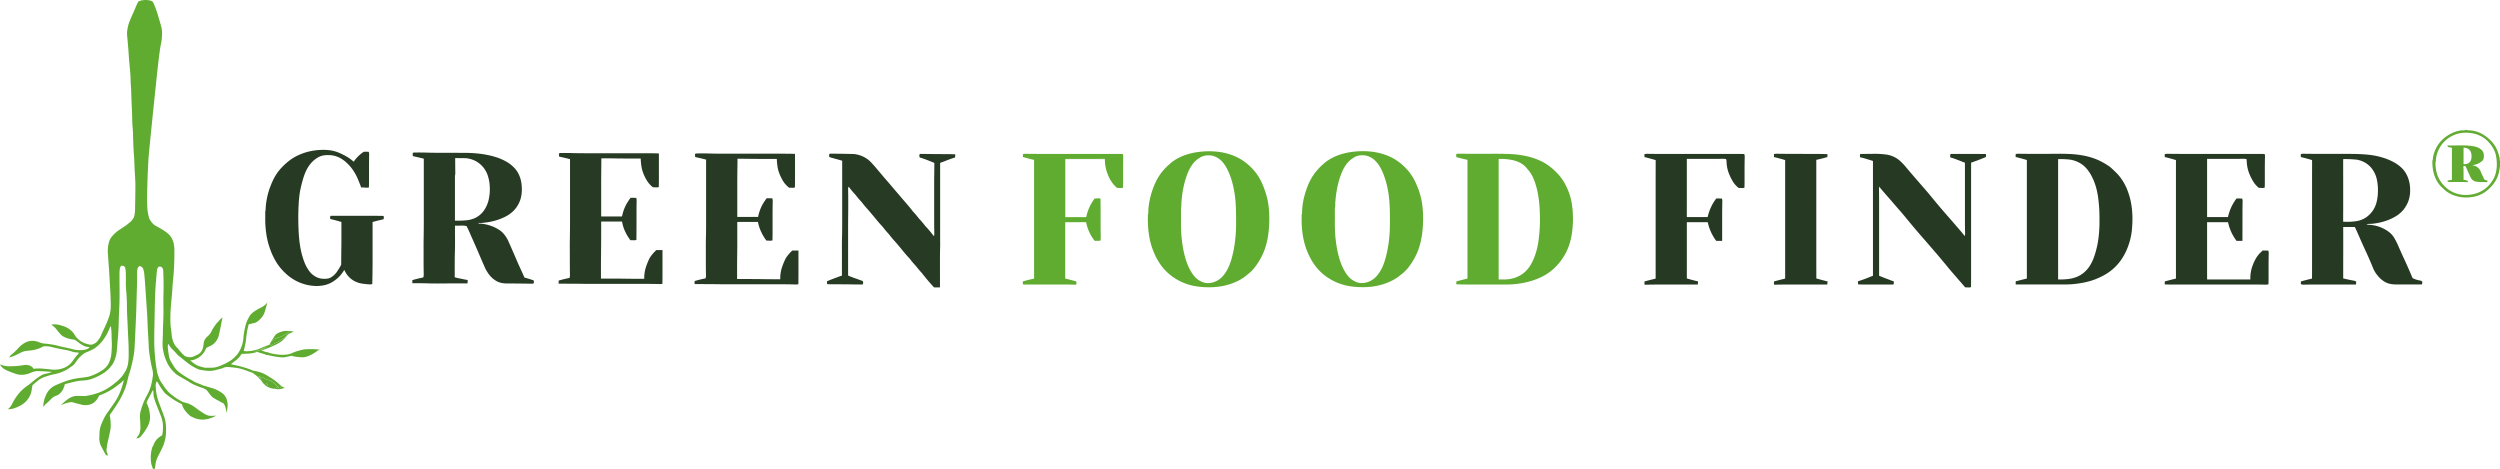
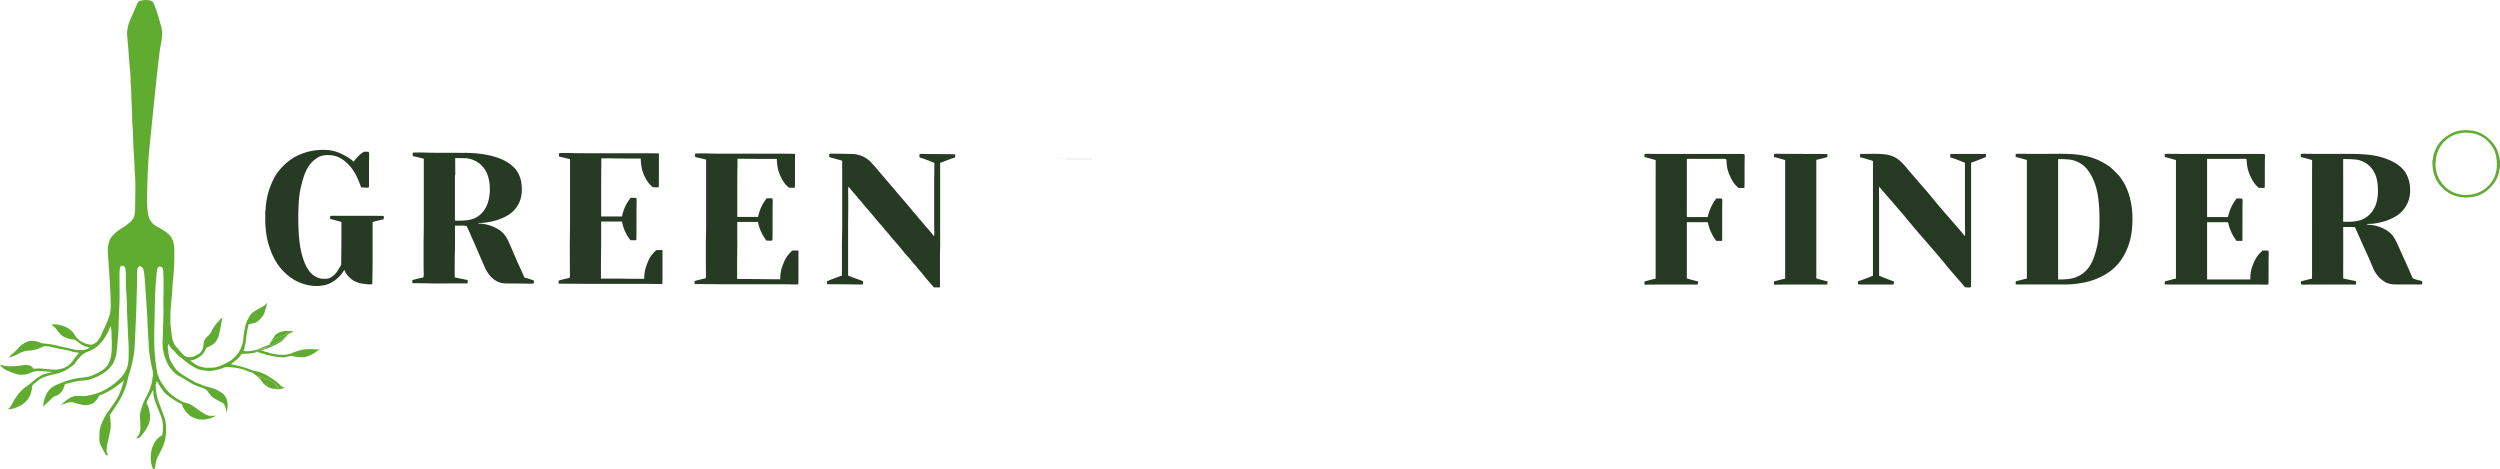
<svg xmlns="http://www.w3.org/2000/svg" viewBox="0 0 3371.36 633.02">
  <defs>
    <style>.cls-1,.cls-4{fill:#263923;}.cls-1,.cls-7{fill-opacity:0.99;}.cls-2{fill:#244012;fill-opacity:0.38;}.cls-3{fill:#60ac31;}.cls-3,.cls-4,.cls-8{fill-opacity:1;}.cls-5{fill:#5fa930;fill-opacity:0.98;}.cls-6,.cls-8{fill:#60ab31;}.cls-6{fill-opacity:0.99;}.cls-7{fill:#5faa31;}</style>
  </defs>
  <g id="Layer_2" data-name="Layer 2">
    <g id="Layer_1-2" data-name="Layer 1">
      <g id="Layer0_0_FILL" data-name="Layer0 0 FILL">
        <path class="cls-1" d="M1287.66,212.58a.3.3,0,0,1,0-.2c.17-.07.25-.12.25-.15a29.7,29.7,0,0,0,.3-3.5v-.3c0-.2,0-.3,0-.3q-6.2-.3-12.4-.3-8.74,0-17.45-.1l-17.2-.2a.49.49,0,0,0-.25.05c-1,.4-1.28,1.46-1,3.2a4,4,0,0,0,0,.6,1.58,1.58,0,0,0,1.15,1.25,65.48,65.48,0,0,1,6.3,2.05q6.45,2.44,12.65,5,0,8.15-.15,16.3-.11,4.14-.1,8.55,0,8.75,0,17.5v34.9q0,8.74.2,17.5v1a10.83,10.83,0,0,1-.5,3.15c-.8-1.07-1.63-2.12-2.5-3.15-.33-.4-.63-.79-.9-1.15q-3.84-4.86-8.15-9.35a2.21,2.21,0,0,1-.25-.3q-3.8-5-8-9.45l-.3-.3a120.91,120.91,0,0,0-8-9.5,1.41,1.41,0,0,1-.3-.3q-3.79-4.95-7.8-9.6l-8.1-9.4q-4-4.75-8-9.4l-8.05-9.45-8.1-9.4q-4-4.71-8-9.5t-8.2-9.3a37.78,37.78,0,0,0-10-7.45,38.52,38.52,0,0,0-13.7-3.9h-.3l-14.2-.3h-.3q-8.44-.15-16.9-.15a.65.65,0,0,0-.25.05c-1,.4-1.26,1.46-.9,3.2-.17.83,0,1.3.6,1.4l.8.25a22.49,22.49,0,0,0,2.4.8q6.86,1.84,13.65,3.8v85.55q0,6.54-.1,13.15l-.1,4.3q-.19,8.34-.15,17.2.06,8.7,0,17.45v17.45a8.52,8.52,0,0,0-2.1.5c-1.83.7-3.61,1.36-5.35,2q-6.49,2.34-12.65,4.95a1,1,0,0,1,0,.25,8,8,0,0,0,.35,3.55.3.3,0,0,0,.25.15q3.85.15,7.7.15,8.76,0,17.5.05c1.47,0,2.85,0,4.15.05q8.7.19,17.45.2a.62.62,0,0,0,.25-.05c.9-.47,1.22-1.54,1-3.2a2.68,2.68,0,0,0-.15-.85,1.35,1.35,0,0,0-1-.85c-2-.7-4-1.44-6-2.2a1,1,0,0,0-.35-.15q-6.64-2.16-12.7-4.8v-46.2c0-3.34,0-6.65,0-9.95q0-3.75,0-7.55,0-8.55.1-17.15.11-8.76.1-17.45t-.15-17.5a14.33,14.33,0,0,1,.45-4.15,1.73,1.73,0,0,0,.85,1,.69.69,0,0,1,.3.25,110.66,110.66,0,0,0,8,9.5l.3.3a105.57,105.57,0,0,0,8,9.45l.3.3q3.75,5,7.9,9.55c1.4,1.56,2.79,3.16,4.15,4.8q4,4.69,7.9,9.5t8.2,9.3a1.66,1.66,0,0,1,.25.3,110.66,110.66,0,0,0,8,9.5.36.36,0,0,1,.15.1l.15.2q3.75,5,7.9,9.55c1.43,1.56,2.82,3.15,4.15,4.75q4,4.74,7.9,9.55t8.2,9.3a2.21,2.21,0,0,1,.25.3,99.82,99.82,0,0,0,8,9.45,1.66,1.66,0,0,1,.25.3,113.18,113.18,0,0,0,8,9.45l.25.35c2.53,3.3,5.14,6.5,7.8,9.6s5.44,6.26,8.2,9.3h8c0-.7,0-1.39,0-2q.06-8.76,0-17.45v-17.5q0-8.76.25-17.45c.07-2.77.08-5.64,0-8.6V219.68q3.11-1.16,6.25-2.3a1.64,1.64,0,0,0,.5-.2q6.11-2.55,12.8-4.6M477,218.18a53.41,53.41,0,0,0-9.3-6.9A97.73,97.73,0,0,0,456,205.53a49.61,49.61,0,0,0-14.2-3.2,41,41,0,0,0-4.1-.2,88.55,88.55,0,0,0-16,1.15q-3.9.69-7.4,1.65a78.8,78.8,0,0,0-12.7,4.7,60.54,60.54,0,0,0-10.95,6.6c-1.66,1.26-3.3,2.58-4.9,4a79.9,79.9,0,0,0-8.65,8.8A64.57,64.57,0,0,0,370,239.43a111,111,0,0,0-5.4,11.95,99.44,99.44,0,0,0-4.1,13.55,102.12,102.12,0,0,0-2.2,15.15c-.06.73-.1,1.41-.1,2.05a7.69,7.69,0,0,1-.5,3v10.65a130.49,130.49,0,0,0,1,16.55c.14,1,.27,2.06.4,3.1a107.2,107.2,0,0,0,2.35,11.45,111,111,0,0,0,4.4,13.2,93.22,93.22,0,0,0,5.7,11.65,66.45,66.45,0,0,0,7.25,10.3,80.75,80.75,0,0,0,8.7,8.75,68,68,0,0,0,10.35,7.2,61.27,61.27,0,0,0,27.35,7.65,44.46,44.46,0,0,0,8.25-.4,36.68,36.68,0,0,0,13.25-4.1,44.19,44.19,0,0,0,10-7.4,45.14,45.14,0,0,0,7.6-9.85.62.62,0,0,0,.05.25,30.71,30.71,0,0,0,7.15,10.25,30.3,30.3,0,0,0,5.1,3.9,33,33,0,0,0,12.9,4.35c2.7.36,5.45.65,8.25.85a11.45,11.45,0,0,0,4.15-.4.3.3,0,0,0,.15-.25q.15-7,.25-13.95.15-8.46.15-17.15v-52.4a2.09,2.09,0,0,0,.6-.1q6.75-1.91,13.95-3.45c.1,0,.15,0,.15,0a7.09,7.09,0,0,0,.4-3.5,1.06,1.06,0,0,0-.1-.5,1.78,1.78,0,0,0-1.65-.65q-8.4-.1-17.2-.1t-17.45,0h-35c-.1,0-.17,0-.2.05-.7.7-.92,1.86-.65,3.5-.16.53-.07.81.3.85a4.4,4.4,0,0,1,.9.15q7.15,1.74,13.9,3.75v23.1q0,8.7-.15,17.45-.09,8.49-.15,17.15-2.3,4.25-4.9,8.2a3.66,3.66,0,0,1-.3.5,26.14,26.14,0,0,1-9,8.55,11.6,11.6,0,0,1-4.8,1.5q-8.4.95-14.45-2.15a27.14,27.14,0,0,1-9.55-7.95,52,52,0,0,1-6.2-11.1,100.46,100.46,0,0,1-4.25-13.25,127.65,127.65,0,0,1-2.7-14.8q-.64-5.5-1.05-11.1c-.1-1.64-.18-3.27-.25-4.9q-.39-8.61-.4-17.15t.45-16.85q.4-8.31,1.45-15.75.6-4,1.45-7.65,1.6-7.11,3.7-13.85,1-3.3,2.35-6.35a46.93,46.93,0,0,1,6.4-11.2,36.45,36.45,0,0,1,9-8.35c.7-.44,1.42-.87,2.15-1.3q5.46-3.21,14.3-2.9a32.49,32.49,0,0,1,14.1,3.35,44.59,44.59,0,0,1,10.15,7.2,57.71,57.71,0,0,1,8.1,9.4,68.59,68.59,0,0,1,6.2,11.1q2.7,6.15,5,12.6a30.08,30.08,0,0,1,5.3.15,14.84,14.84,0,0,0,5-.15.43.43,0,0,0,.15-.3q.15-4.31.15-8.6V226.48q0-8.76.15-17.45a13.72,13.72,0,0,0-.45-4.15v-.15c-2.17-.1-4.33-.15-6.5-.15a37.08,37.08,0,0,0-5.8,4.3,50.45,50.45,0,0,0-8.15,9.3M703.61,252a43.5,43.5,0,0,0-2.9-14.3,34.46,34.46,0,0,0-6.7-10.9,47.2,47.2,0,0,0-9.55-7.85,72.22,72.22,0,0,0-11.75-5.7,92.06,92.06,0,0,0-13.6-3.9A128.69,128.69,0,0,0,644,207q-8-.81-16.6-.85t-17.45-.1H592.51q-8.75,0-17.5-.25-8.25-.26-17.15-.05a.79.79,0,0,0-.3.05c-1,.4-1.27,1.46-.9,3.2-.2,1,.09,1.53.85,1.7q7,1.54,14,3.3v86.2q0,7.59-.15,15.2c0,.73,0,1.48,0,2.25q-.19,8.34-.15,17.15t0,17.5q0,8.7.2,17.45a12.52,12.52,0,0,1-.5,4.15,1.57,1.57,0,0,1-.85.4q-7.2,1.44-14,3.45v4.15h4.15q8.74,0,17.45.25,8.25.24,17.2.15,8.76-.1,17.45-.1h17.8a.54.54,0,0,0,.3-.05,24.34,24.34,0,0,0,.25-3.5c.2-.67,0-1.05-.55-1.15-1-.17-2-.35-3-.55l-1.15-.2q-2.7-.6-5.4-1.1c-2.6-.5-5-1.09-7.35-1.75V356.48q0-8.76.25-17.5.25-8.21.15-17.15,0-3.21-.05-6.4,0-5.55,0-11.1c2.77,0,5.53,0,8.3-.1a25.06,25.06,0,0,1,7.4.7q2.35,4.74,4.55,9.75.15.35.3.75,2.51,5.7,5.05,11.4,2.65,5.94,5.3,12.15,1.9,4.5,3.85,9,2.65,6.15,5.3,12.15a47.59,47.59,0,0,0,6.6,10.95,32.58,32.58,0,0,0,9.5,8.05q5.51,3.15,14.3,3.15t17.2.1q8.7.15,17.45.15a.37.37,0,0,0,.25-.1c1-.4,1.28-1.45.95-3.15.14-.64,0-1-.35-1.15q-6-2.16-12.4-3.9a.58.58,0,0,0,0-.25q-2.64-6.06-5.45-12.1t-5.4-12.15q-2.6-6-5.2-12t-5.35-12.15a40.48,40.48,0,0,0-6.35-10.15,6.84,6.84,0,0,0-.5-.55,25.24,25.24,0,0,0-4.7-4.2,51.74,51.74,0,0,0-11.45-5.9,58.35,58.35,0,0,0-14.45-3.25h-.3a6.09,6.09,0,0,1-3-.45q.06-.51.9-.45c1,.06,2,.08,3,.05q3.6-.26,6.8-.7a86.14,86.14,0,0,0,14.25-3.1,77.18,77.18,0,0,0,12.45-5.15,42.25,42.25,0,0,0,10.1-7.4,38.35,38.35,0,0,0,7.25-10.2,43.32,43.32,0,0,0,2.45-6.3A48.16,48.16,0,0,0,703.61,252m-75.3-38.65h.3a36.33,36.33,0,0,1,13.5,4.2,35.31,35.31,0,0,1,9.45,7.9,36.31,36.31,0,0,1,6.2,11.2,55.12,55.12,0,0,1,2.7,15,62.89,62.89,0,0,1-1.1,16,43.15,43.15,0,0,1-4.65,12.9,31.6,31.6,0,0,1-13.25,13.05,36.63,36.63,0,0,1-13.75,3.6,134.14,134.14,0,0,1-14.2.35v-60.4A13.53,13.53,0,0,0,614,233q-.15-8.7-.15-17.45v-2.35q7.25,0,14.5.15m260.25-6.4c-3.76-.17-7.62-.25-11.55-.25q-8.75-.06-17.45-.05h-69.9q-8.74,0-17.45-.2-8.3-.26-17.2-.1a.33.33,0,0,0-.25.1c-1,.36-1.26,1.43-.9,3.2-.2,1,.07,1.53.8,1.7q7.05,1.5,14,3.3v86.15q0,7.35-.15,14.65c0,.93,0,1.88,0,2.85q-.19,8.34-.15,17.15t.05,17.5q0,8.7.15,17.45a11.87,11.87,0,0,1-.45,4.15,2.37,2.37,0,0,1-.9.4q-7.14,1.44-13.9,3.45v4.15q7,0,13.9.05,8.65,0,17.2.15,8.7.09,17.45.1h69.85q8.76,0,17.5.2a22.36,22.36,0,0,0,3.85-.2.43.43,0,0,0,.15-.3q.15-5.2.15-10.4v-34.9h-8a3,3,0,0,0-1.1.7,1.66,1.66,0,0,1-.25.3,50,50,0,0,0-7.9,9.6,2.3,2.3,0,0,1-.2.35,93.82,93.82,0,0,0-5.05,12.45,48.87,48.87,0,0,0-2.1,15.35h-6.2q-8.75,0-17.5-.15-8.4-.15-17.15-.15H810.41V359.73q0-8.76.15-17.5,0-4.2.05-8.55.1-8.76.1-17.5V298.73h28.1a1.42,1.42,0,0,0,.1.55,4.13,4.13,0,0,0,.15.65,52.09,52.09,0,0,0,4.35,13.1l1.2,2.4a75.43,75.43,0,0,0,5.45,8.45c1.4,0,2.78,0,4.15.1a9.81,9.81,0,0,0,3.85-.4h.15q.06-4.05.1-8.15,0-4.65.05-9.3V288.68q0-8.76.15-17.5a12,12,0,0,0-.45-4.15v-.15q-3.84-.15-7.7-.15c-1.47,2-2.86,4.06-4.2,6.2a52,52,0,0,0-3.15,5.85,61.27,61.27,0,0,0-4.2,13.15c-3.56,0-7.12,0-10.65,0H810.71V248.08q0-8.7.1-17.45.11-8.5.15-17.15h.9q8.65,0,17.2.15,8.7.15,17.45.15H864a98.57,98.57,0,0,0,1,10.6,42.06,42.06,0,0,0,1.7,7,58.62,58.62,0,0,0,5.6,12,33.63,33.63,0,0,0,8.25,9.2c1.37,0,2.75,0,4.15.1a9.56,9.56,0,0,0,3.55-.4.43.43,0,0,0,.15-.3q.15-5,.15-10.05V206.93m84.65.3q-8.7,0-17.45-.25-8.29-.21-17.15,0a.79.79,0,0,0-.3,0c-1,.4-1.26,1.46-.9,3.2-.2,1,.07,1.58.8,1.75q7,1.5,14,3.3v86.15q0,7-.1,14.05c0,1.13-.06,2.28-.1,3.45q-.19,8.34-.15,17.15t0,17.45q0,8.75.2,17.5a12.79,12.79,0,0,1-.5,4.15,2.32,2.32,0,0,1-.85.4q-7.2,1.44-14,3.45v4.1q7,0,13.9.05,8.65,0,17.2.15,8.7.09,17.45.1h69.9q8.7,0,17.45.25a18.46,18.46,0,0,0,3.85-.25.43.43,0,0,0,.15-.3q.15-5.16.15-10.35v-34.9h-8a2.62,2.62,0,0,0-1,.7l-.3.3a50,50,0,0,0-7.9,9.6l-.15.35a90.06,90.06,0,0,0-5.1,12.45,48.87,48.87,0,0,0-2.1,15.35h-6.2q-8.74,0-17.45-.15-8.44-.15-17.2-.15H994V360.33q0-8.76.15-17.5c0-2.8.07-5.67.1-8.6q.06-8.7,0-17.45V299.33c3.54,0,7.08,0,10.65,0h17.45a4.71,4.71,0,0,0,0,1.25,60.66,60.66,0,0,0,4.55,13c.3.63.6,1.25.9,1.85a70.68,70.68,0,0,0,5.75,9.05c1.4,0,2.79,0,4.15.1a9.81,9.81,0,0,0,3.85-.4h.15q.1-4.35.15-8.75v-26.2q0-8.7.2-17.45a13,13,0,0,0-.5-4.15v-.15q-3.84-.15-7.7-.15c-1.47,2-2.86,4.06-4.2,6.2a52,52,0,0,0-3.15,5.85,61.27,61.27,0,0,0-4.2,13.15q-5.29-.06-10.65,0H994.26V248.68q0-8.7.1-17.45.15-8.5.2-17.2c.3,0,.59.05.85.05q8.65,0,17.2.15,8.76.09,17.45.1h17.5a91.66,91.66,0,0,0,1,10.65,40.49,40.49,0,0,0,1.7,6.9,62.19,62.19,0,0,0,5.6,12.05,34.62,34.62,0,0,0,8.25,9.2c1.4,0,2.79,0,4.15.1a9.59,9.59,0,0,0,3.55-.4.43.43,0,0,0,.15-.3q.15-5,.15-10.05V207.53c-3.77-.17-7.61-.25-11.55-.25q-8.74-.06-17.45-.05h-69.9Z" />
-         <path class="cls-2" d="M1436.56,214.33v.3h35q8.76,0,17.45.05a8,8,0,0,0,.9-.05q-.09-.51-.9-.45-8.7.15-17.45.15h-35Z" />
-         <path class="cls-3" d="M1514.61,212a11.81,11.81,0,0,0-.45-4.15.43.43,0,0,0-.3-.15q-4-.15-8-.15h-104.8q-8.74,0-17.5-.15a16.84,16.84,0,0,0-4.15.45v3.85q6.75,2,13.9,3.65l.65.15a3.12,3.12,0,0,0,.55.05V355.28q0,8.75,0,17.45c0,1,0,2,0,2.95-4.76,1.06-9.42,2.21-14,3.45a6.5,6.5,0,0,0-1,.35c-.1,0-.15.15-.15.35v.6c-.23,1.53,0,2.6.65,3.2a.62.62,0,0,0,.25.05h52.4q8.76,0,17.5.25c1,0,1.45-.34,1.45-1.1a20.91,20.91,0,0,0-.3-3.55h-.6q-6.84-1.86-13.9-3.55a.79.79,0,0,0-.3-.05V299.63h17.5q5.3-.06,10.65,0a60.45,60.45,0,0,0,4.2,13.1c.43.93.87,1.83,1.3,2.7a58.35,58.35,0,0,0,5.3,8.35,7,7,0,0,1,.75,1c2.57,0,5.13,0,7.7-.15v-.15a11.87,11.87,0,0,0,.45-4.15c0-1.64-.05-3.27-.05-4.9q-.09-6.3-.1-12.55v-17.5q0-8.7-.15-17.45H1484a8.28,8.28,0,0,0-3.55-.4c-1.4.06-2.78.1-4.15.1a58.16,58.16,0,0,0-6.7,10.85,63.68,63.68,0,0,0-4.45,12.85,10.16,10.16,0,0,1-.25,1.15.34.34,0,0,1-.15.3h-28.15V214.33h35q8.76,0,17.45-.15.81-.06.9.45c0,1,0,2,.1,3a52.31,52.31,0,0,0,2.8,14.75c.37,1,.75,2.06,1.15,3.1a52.26,52.26,0,0,0,4.4,8.75,39,39,0,0,0,8.15,9.25c1.37,0,2.75,0,4.15.1a9.76,9.76,0,0,0,3.55-.4.43.43,0,0,0,.15-.3q.15-3,.15-5.9v-17.5q0-8.7.15-17.45m180.6,23.3a70.88,70.88,0,0,0-8-9.5,81.55,81.55,0,0,0-9.4-8,64.42,64.42,0,0,0-11.1-6.45,76.31,76.31,0,0,0-12.8-4.55,85,85,0,0,0-15.1-2.5c-2.7-.24-5.45-.35-8.25-.35a114.43,114.43,0,0,0-16.25,1.2,87.72,87.72,0,0,0-14,3.2,71.15,71.15,0,0,0-12.25,5.2,55.49,55.49,0,0,0-10.35,7.2c-.77.7-1.55,1.4-2.35,2.1a79.24,79.24,0,0,0-8.45,9,66.85,66.85,0,0,0-6.95,10.6,89.57,89.57,0,0,0-5.25,11.95,116.37,116.37,0,0,0-4,13.6,102.23,102.23,0,0,0-2.25,15.35c0,.73,0,1.41,0,2.05a12.27,12.27,0,0,1-.5,4.15q-.26,6.45,0,12.15.3,7.35,1.2,13.75c.1.76.22,1.51.35,2.25a99.37,99.37,0,0,0,3.35,14.25,106.31,106.31,0,0,0,5,12.65,84.07,84.07,0,0,0,6.3,11.05,70.46,70.46,0,0,0,7.85,9.65,73.8,73.8,0,0,0,9.45,8.05,78.43,78.43,0,0,0,11,6.4,77,77,0,0,0,12.9,4.75q3.45.9,7.2,1.5a106.94,106.94,0,0,0,16,1.35,98.51,98.51,0,0,0,16.3-1,86.17,86.17,0,0,0,14.15-3.35,87.37,87.37,0,0,0,12.2-5.2,56,56,0,0,0,10.35-7.1l.3-.3a47.48,47.48,0,0,0,9-8.45,91.14,91.14,0,0,0,7.2-10.25q1.65-2.81,3.2-5.8a79,79,0,0,0,5.1-12.45,104.09,104.09,0,0,0,3.35-13.95l.6-4.05q.75-5.61,1.1-11.65a167.14,167.14,0,0,0,0-16.9q-.24-4.2-.65-8A95.86,95.86,0,0,0,1708,264c-.66-2.37-1.4-4.7-2.2-7q-1.89-5.5-4.25-10.7a71.9,71.9,0,0,0-6.3-11.05m-78.2-21.9,1.5-1q5.61-3.51,14-2.7a17.73,17.73,0,0,1,5.15,1.15,27.3,27.3,0,0,1,10.45,7.15,47.56,47.56,0,0,1,6.95,10.4,91.55,91.55,0,0,1,5.1,12.4,121.91,121.91,0,0,1,3.6,14.1A135.74,135.74,0,0,1,1666,270q.7,8.1.8,16.55.15,8.75.1,17.5c-.06,3.86-.22,7.65-.45,11.35-.13,1.76-.28,3.5-.45,5.2q-.75,7.89-2.15,15.35-1.39,7.25-3.3,14a74,74,0,0,1-4.9,12.55,45.54,45.54,0,0,1-7.15,10.4,27.73,27.73,0,0,1-10.3,7.1,25,25,0,0,1-7.1,1.65,20.25,20.25,0,0,1-7.75-.7,27.43,27.43,0,0,1-11-6.55,30,30,0,0,1-3-3.5,57.42,57.42,0,0,1-6.5-10.95,88.21,88.21,0,0,1-4.65-13,134.56,134.56,0,0,1-3.15-14.25q-1.24-7.5-1.9-15.7c0-.54-.06-1.09-.1-1.65q-.49-7.26-.45-15.2.1-8.76,0-17.5c0-.7,0-1.39,0-2.05a12.79,12.79,0,0,0,.5-4.15c0-.64,0-1.34.05-2.1q.49-8.25,1.7-15.7a140.56,140.56,0,0,1,3.1-14.25,96.52,96.52,0,0,1,4.6-13,51,51,0,0,1,6.5-11,31.91,31.91,0,0,1,8-7.1m244.4-6.6a85.13,85.13,0,0,0-15.1-2.5c-2.7-.24-5.45-.35-8.25-.35a115.48,115.48,0,0,0-16.3,1.2,87.85,87.85,0,0,0-14,3.2,70.82,70.82,0,0,0-12.25,5.2,55.49,55.49,0,0,0-10.35,7.2c-.8.7-1.58,1.4-2.35,2.1a79.24,79.24,0,0,0-8.45,9,66.85,66.85,0,0,0-7,10.6,89.57,89.57,0,0,0-5.25,11.95,122.59,122.59,0,0,0-4,13.6,106.37,106.37,0,0,0-2.2,15.35c0,.73,0,1.41,0,2.05a13.24,13.24,0,0,1-.55,4.15q-.2,6.45,0,12.15a123.75,123.75,0,0,0,1.2,13.75c.1.76.22,1.51.35,2.25a99.37,99.37,0,0,0,3.35,14.25,95.58,95.58,0,0,0,5,12.65,84.07,84.07,0,0,0,6.3,11.05,69.72,69.72,0,0,0,7.85,9.65,73.8,73.8,0,0,0,9.45,8.05,78.43,78.43,0,0,0,11,6.4,77,77,0,0,0,12.9,4.75q3.45.9,7.2,1.5a107.05,107.05,0,0,0,16,1.35,98.44,98.44,0,0,0,16.3-1,87.91,87.91,0,0,0,14.15-3.35,85.23,85.23,0,0,0,12.15-5.2,55.1,55.1,0,0,0,10.4-7.1l.3-.3a44.86,44.86,0,0,0,5.2-4.35,49.56,49.56,0,0,0,3.85-4.1,87.07,87.07,0,0,0,7.15-10.25c1.13-1.87,2.22-3.8,3.25-5.8a79,79,0,0,0,5.1-12.45,99.8,99.8,0,0,0,3.3-13.95,133.1,133.1,0,0,0,1.75-15.7,167.14,167.14,0,0,0,.05-16.9c-.17-2.8-.38-5.47-.65-8a97.06,97.06,0,0,0-2.75-14.85q-1-3.55-2.15-7-2-5.5-4.35-10.7a69.27,69.27,0,0,0-14.3-20.55,81.55,81.55,0,0,0-9.4-8,64.42,64.42,0,0,0-11.1-6.45,76.31,76.31,0,0,0-12.8-4.55m-16.2,4.05a27.3,27.3,0,0,1,10.45,7.15,46.37,46.37,0,0,1,7,10.4,87.67,87.67,0,0,1,5,12.4,112.48,112.48,0,0,1,3.65,14.1,138.11,138.11,0,0,1,2.15,15.15q.71,8.1.8,16.55.15,8.75,0,17.5c0,3.86-.16,7.65-.4,11.35-.13,1.76-.28,3.5-.45,5.2q-.75,7.89-2.15,15.35-1.39,7.25-3.35,14a71.47,71.47,0,0,1-4.85,12.55,47.53,47.53,0,0,1-7.15,10.4,28.31,28.31,0,0,1-10.3,7.1,25,25,0,0,1-7.1,1.65,20.25,20.25,0,0,1-7.75-.7,27.5,27.5,0,0,1-11-6.55,34.91,34.91,0,0,1-3-3.5,58.82,58.82,0,0,1-6.45-10.95,88.21,88.21,0,0,1-4.65-13,137.09,137.09,0,0,1-3.15-14.25q-1.24-7.5-1.9-15.7c0-.54-.07-1.09-.1-1.65q-.49-7.26-.45-15.2.11-8.76,0-17.5c0-.7,0-1.39.05-2.05a12.52,12.52,0,0,0,.5-4.15c0-.64,0-1.34,0-2.1q.49-8.25,1.7-15.7a137.89,137.89,0,0,1,3.1-14.25,95.15,95.15,0,0,1,4.6-13,48.29,48.29,0,0,1,6.5-11,31.74,31.74,0,0,1,8-7.1l1.5-1q5.6-3.51,14-2.7a17.16,17.16,0,0,1,5.1,1.15m175.2-3.4q-8.75.09-17.45.1h-17.5q-8.7,0-17.45-.15a16.84,16.84,0,0,0-4.15.45V212a4.32,4.32,0,0,1,1.15.15c4.53,1.23,9.19,2.36,14,3.4V375.68a.79.79,0,0,0-.3.05q-7,1.69-13.9,3.55h-.3c-.2,0-.3,0-.3.05a20.08,20.08,0,0,0-.3,3.5c0,.36.1.55.3.55q7.11.3,14.2.3h52.4a126.26,126.26,0,0,0,16.3-1,117.45,117.45,0,0,0,14.75-2.9,100.12,100.12,0,0,0,13.05-4.5,72.1,72.1,0,0,0,11.35-5.95,67.93,67.93,0,0,0,9.85-7.7,83.33,83.33,0,0,0,8.25-9.15,84.18,84.18,0,0,0,6.85-10.6,76.91,76.91,0,0,0,5.2-12.35,87.82,87.82,0,0,0,3.3-13.95,137.13,137.13,0,0,0,1.5-16,145.44,145.44,0,0,0-.45-16.85c-.26-2.64-.6-5.2-1-7.7a78.13,78.13,0,0,0-3.45-14,87.9,87.9,0,0,0-5.35-12.3,68,68,0,0,0-6.85-10.5,61.66,61.66,0,0,0-4.2-4.75,93.73,93.73,0,0,0-9.1-8.35,1.48,1.48,0,0,1-.35-.25,64.1,64.1,0,0,0-10.7-6.85,85.12,85.12,0,0,0-12.45-5.1,101.69,101.69,0,0,0-14-3.4,131.22,131.22,0,0,0-15.7-1.75q-8.25-.41-17.2-.35m.6,6.9a83.45,83.45,0,0,1,16.55,1.15,39.61,39.61,0,0,1,12.9,4.3,28.19,28.19,0,0,1,9.35,8.15,3.63,3.63,0,0,0,.3.35,41.1,41.1,0,0,1,7,10.5,82,82,0,0,1,4.65,12.8,111.37,111.37,0,0,1,3,14.3,147.43,147.43,0,0,1,1.6,15.95q.45,8.25.35,17.2-.09,8.7-.9,16.85-.41,3.8-.9,8c-.3,2.5-.7,5-1.2,7.4a113.66,113.66,0,0,1-3.85,13.85,69.68,69.68,0,0,1-5.5,11.85,44,44,0,0,1-7.75,9.65,37.92,37.92,0,0,1-10.6,6.75c-1.06.46-2.2.9-3.4,1.3a47.18,47.18,0,0,1-15.15,2.2H2021V214.33Z" />
+         <path class="cls-2" d="M1436.56,214.33v.3h35a8,8,0,0,0,.9-.05q-.09-.51-.9-.45-8.7.15-17.45.15h-35Z" />
        <path class="cls-4" d="M2327.71,214.63a7.2,7.2,0,0,1,.6,3,48.2,48.2,0,0,0,2.6,14.75,69.2,69.2,0,0,0,5.6,11.8,34.18,34.18,0,0,0,8.1,9.3c1.37,0,2.75,0,4.15.1a9.78,9.78,0,0,0,3.55-.4.43.43,0,0,0,.15-.3q.15-3,.15-5.9v-17.5q0-8.7.2-17.45a12.71,12.71,0,0,0-.5-4.15.43.43,0,0,0-.3-.15q-3.95-.15-8-.15h-104.8q-8.74,0-17.45-.15a16.84,16.84,0,0,0-4.15.45v.3c0,1.26,0,2.55,0,3.85a4.17,4.17,0,0,1,1.25.05q7.09,1.8,13.85,3.8c0,.9.05,1.78.05,2.65q0,8.75-.05,17.5v139.7a.79.79,0,0,0-.3.05q-7,1.69-13.95,3.55h-.25c-.2,0-.31,0-.35.05a17.55,17.55,0,0,0-.25,3.5c0,.76.48,1.13,1.45,1.1q8.76-.26,17.5-.25h52.7c.2,0,.3,0,.3-.05a23.64,23.64,0,0,0,.25-3.5c.17-.54.09-.82-.25-.85l-.95-.1q-7.16-1.76-13.85-3.75v-75.8c3.53,0,7.09,0,10.65,0h17.45a.75.75,0,0,1,.2.3c.07.36.15.75.25,1.15a63.95,63.95,0,0,0,11.1,23.7h8V289.53q0-8.7.2-17.45a12.45,12.45,0,0,0-.5-4.15v-.15c-2.57-.1-5.13-.15-7.7-.15a1,1,0,0,1-.35.55,4.1,4.1,0,0,0-.35.5,58.6,58.6,0,0,0-6.5,11.05,65.32,65.32,0,0,0-4.35,13h-28.1q0-4.3-.05-8.55.06-8.76.05-17.5v-52.4h31.35q8.74,0,17.5-.15a13,13,0,0,1,4.1.45m103.65-7.1h-17.45q-8.74,0-17.5-.15a17.24,17.24,0,0,0-4.15.45V212a4.17,4.17,0,0,1,1.25.05q7.15,1.8,13.85,3.8c0,.9,0,1.78,0,2.65q0,8.75,0,17.5v139.7a.49.49,0,0,0-.25.05q-7.05,1.69-14,3.55h-.3c-.2,0-.3,0-.3.05a20.08,20.08,0,0,0-.3,3.5c0,.76.5,1.13,1.5,1.1q8.76-.26,17.45-.25h52.7c.2,0,.3,0,.3-.05a28.47,28.47,0,0,0,.3-3.5c.14-.54,0-.82-.3-.85l-.9-.1q-7.16-1.76-13.9-3.75c0-.9.05-1.8.05-2.7q0-8.7-.05-17.45V215.53a1,1,0,0,0,.3-.05q7.2-1.5,13.9-3.5h.3c.2,0,.3,0,.3,0a29.7,29.7,0,0,0,.3-3.5q0-.6-.3-.6-7.7-.3-15.4-.3h-17.45m246.3,4.45a.3.3,0,0,0,.2,0,7.09,7.09,0,0,0,.4-3.5c.07-.54-.13-.8-.6-.8q-5.74-.1-11.55-.1h-35.2a.45.45,0,0,0-.4.15,4.47,4.47,0,0,0-.5,3.1c-.1,1.06.28,1.65,1.15,1.75a8.8,8.8,0,0,1,1.85.45c1.5.46,2.9,1,4.2,1.45q6.4,2.49,12.65,4.95v77.25q0,8.75.2,17.5a12.52,12.52,0,0,1-.5,4.15q-3.2-4.2-6.65-8.15l-8.1-9.4q-4-4.65-8.15-9.35t-8.1-9.35q-4-4.65-8-9.5t-7.85-9.5q-3.95-4.8-8.05-9.45t-8.1-9.35q-4.09-4.71-8.15-9.4t-8-9.45a84.54,84.54,0,0,0-8.55-8.9,34.06,34.06,0,0,0-11.15-6.45,32.87,32.87,0,0,0-6.9-1.7,116.43,116.43,0,0,0-16.85-1q-8.7.15-17.45.15h-.3a.45.45,0,0,0-.4.15,4.47,4.47,0,0,0-.5,3.1,2.09,2.09,0,0,0,.1.6c.13.6.6,1,1.4,1.05a16,16,0,0,1,2.45.45q7,2,13.55,4.15v154.8c-1.23.46-2.43.93-3.6,1.4l-3.7,1.5q-6.15,2.44-12.85,4.55v.25a10,10,0,0,0,.3,3.85.43.43,0,0,0,.3.15q5.76.15,11.55.15h35.25a.5.5,0,0,0,.35-.1,5.06,5.06,0,0,0,.5-3.15c.17-.6.07-1-.3-1.15s-.88-.27-1.25-.4c-1-.34-1.85-.65-2.65-.95l-2.95-1.15q-6.45-2.4-12.65-4.95V273.28q0-8.76-.15-17.5a14.33,14.33,0,0,1,.45-4.15,30.66,30.66,0,0,0,3.05,4.05q4,4.69,8.1,9.35t8.15,9.35q4,4.69,8.1,9.35t8.05,9.5q3.9,4.74,7.85,9.5t8,9.5q4,4.69,8.1,9.35t8.1,9.35q4.11,4.69,8.15,9.4t8,9.45q4,4.74,7.9,9.55t8,9.45q4,4.7,8.1,9.35t8.1,9.4c1.37,0,2.75,0,4.15.1a9.76,9.76,0,0,0,3.55-.4.43.43,0,0,0,.15-.3q.1-5.16.15-10.35V219.38c2.33-.8,4.62-1.62,6.85-2.45q6.51-2.4,12.65-5m144,.9a99,99,0,0,0-14-3.4,121.36,121.36,0,0,0-15.7-1.7q-8.25-.45-17.15-.35-8.74.09-17.5.1h-17.45q-8.74,0-17.45-.15a16.84,16.84,0,0,0-4.15.45v.3c0,1.26,0,2.55,0,3.85a4.17,4.17,0,0,1,1.25.05q7.09,1.8,13.85,3.8c0,.9,0,1.78,0,2.65q0,8.75,0,17.5v139.7a.79.79,0,0,0-.3.05q-7,1.69-13.95,3.55h-.3c-.16,0-.27,0-.3.05a17.55,17.55,0,0,0-.25,3.5c0,.53.15.8.55.8,4.34,0,8.68.05,13.05.05h52.4a124.84,124.84,0,0,0,16.55-1.05q2.76-.36,5.65-.85a98.77,98.77,0,0,0,14.15-3.35,85.64,85.64,0,0,0,12.4-5A76.4,76.4,0,0,0,2844,367a66.44,66.44,0,0,0,9.4-8.05,68.41,68.41,0,0,0,7.8-9.6,86.24,86.24,0,0,0,6.25-11.25c.24-.57.45-1.1.65-1.6a89,89,0,0,0,7-28q.34-4.2.5-8.25a121.28,121.28,0,0,0-.45-16.9,104.31,104.31,0,0,0-2.5-15.05c-.57-2.27-1.23-4.55-2-6.85,0-.1-.07-.22-.1-.35a77.38,77.38,0,0,0-5.15-12.35,72.4,72.4,0,0,0-6.85-10.55,51.11,51.11,0,0,0-4.2-4.75q-4.35-4.41-9-8.45a2.21,2.21,0,0,1-.3-.25,117.29,117.29,0,0,0-10.9-6.6,73.93,73.93,0,0,0-12.4-5.25m-.35,26.15a67.92,67.92,0,0,1,2.8,6.35,80.53,80.53,0,0,1,3.95,13.6c.5,2.36.93,4.85,1.3,7.45q1,7.59,1.5,16,.41,8.25.3,17.2,0,5.49-.35,10.65-.49,8.25-1.7,15.7-.65,3.9-1.55,7.65a120.55,120.55,0,0,1-3.9,13.35,55.75,55.75,0,0,1-5.7,11.7,41.29,41.29,0,0,1-8.3,9.3,36.34,36.34,0,0,1-11.2,6.15,45.87,45.87,0,0,1-10.65,2.25,109.11,109.11,0,0,1-12.45.5q.06-8.76,0-17.45V237.13q0-8.7,0-17.45v-5.05a102.08,102.08,0,0,1,16.9.75.79.79,0,0,1,.3.05,39.35,39.35,0,0,1,12.75,4.8,34.55,34.55,0,0,1,9.3,8.15,56.6,56.6,0,0,1,6.7,10.65M3054.51,212a11.86,11.86,0,0,0-.55-4.15.4.4,0,0,0-.25-.15q-3.95-.15-8-.15H2940.86q-8.7,0-17.45-.15a17.24,17.24,0,0,0-4.15.45v.3c0,1.26,0,2.55,0,3.85a4.17,4.17,0,0,1,1.25.05q7.15,1.8,13.85,3.8a21.42,21.42,0,0,1,0,2.65V358.23q0,8.75,0,17.45a.49.49,0,0,0-.25.05q-7.05,1.69-14,3.55h-.3c-.2,0-.3,0-.3.05a15.57,15.57,0,0,0-.3,3.5c0,.53.2.8.6.8q6.41.09,12.75.05h104.8q8.74,0,17.45.2a12.77,12.77,0,0,0,4.15-.5.43.43,0,0,0,.15-.3q.15-3,.15-5.9V359.73q0-8.76.2-17.5a11.26,11.26,0,0,0-.5-4.15v-.15q-3.95-.1-8-.1a6,6,0,0,1-1.3,1.6,36.05,36.05,0,0,0-7.8,9.65,65.25,65.25,0,0,0-5.25,12.35,49.3,49.3,0,0,0-1.9,15.45h-58.35q.06-3.7,0-7.4V299.63c3.54,0,7.08,0,10.65,0h17.5a.43.43,0,0,1,.15.3c.07.36.15.75.25,1.15a66.77,66.77,0,0,0,4.55,12.9,64.89,64.89,0,0,0,6.6,10.8h7.95v-.3q.06-8.76.05-17.45v-17.5q0-8.7.2-17.45a11.63,11.63,0,0,0-.55-4.15v-.15q-3.84-.15-7.65-.15a1.4,1.4,0,0,1-.35.6,4.55,4.55,0,0,0-.4.45,63.22,63.22,0,0,0-6.5,11.05,67.25,67.25,0,0,0-4.3,13h-28.15q0-4.3,0-8.55v-69.9h31.4q8.76,0,17.45-.15a13.19,13.19,0,0,1,4.15.45.75.75,0,0,1,.2.3c.1.9.18,1.78.25,2.65a51,51,0,0,0,2.75,14.75,69.2,69.2,0,0,0,5.6,11.8,33.51,33.51,0,0,0,8.05,9.3c1.4,0,2.78,0,4.15.1a9.78,9.78,0,0,0,3.55-.4.43.43,0,0,0,.15-.3q.15-3,.15-5.9,0-8.76,0-17.5t.2-17.45m172.9,6.35a83.37,83.37,0,0,0-12.35-5.2q-3.3-1-7-2a103.45,103.45,0,0,0-14.9-2.5q-7.84-.75-16.25-.95-8.74-.15-17.5-.15h-34.9q-8.74,0-17.5-.15a17.24,17.24,0,0,0-4.15.45V212a4,4,0,0,1,1.25.05q7.16,1.8,13.85,3.8c.07.9.1,1.78.1,2.65q0,8.75-.05,17.5V358.23q0,8.75-.05,17.45a.49.49,0,0,0-.25.05q-7,1.69-13.95,3.55h-.3c-.2,0-.3,0-.3.05a20.08,20.08,0,0,0-.3,3.5.4.4,0,0,0,.15.35,8.63,8.63,0,0,0,3.7.7q8.74-.21,17.5-.2h52.7c.2,0,.3,0,.3-.05a28.47,28.47,0,0,0,.3-3.5.44.44,0,0,0-.15-.4,6.47,6.47,0,0,0-3.1-1.25q-7.24-1.31-14.25-3.05v-16.9q0-8.76.05-17.45v-17.5q0-8.7-.05-17.45h15.7q2.61,5.44,5,11,2.65,6.09,5.35,12.1t5.5,12q2.7,6,5.35,12.15,1.65,3.79,3.15,7.55a38.37,38.37,0,0,0,6.6,11,2.72,2.72,0,0,1,.3.35,35.73,35.73,0,0,0,9.4,7.95q5.55,3.24,14.15,3.35t17.45.05h17.45c.37,0,.59,0,.65-.15a5,5,0,0,0,.55-3.1.8.8,0,0,0-.15-.5,2.89,2.89,0,0,0-2.2-1.45c-1.26-.2-2.48-.45-3.65-.75a40.17,40.17,0,0,1-6.45-2.3,3.11,3.11,0,0,1-1-1.2q-2.51-6.15-5.2-12.2c-.23-.54-.47-1-.7-1.55q-2.7-6.15-5.45-12.05t-5.5-12.1c-.4-1-.83-2-1.3-3a100.26,100.26,0,0,0-5.8-11.8,28.37,28.37,0,0,0-8.25-9.2,50.56,50.56,0,0,0-11.45-6.15,49.73,49.73,0,0,0-14.3-3c-.4,0-.7-.05-.9-.05a8.25,8.25,0,0,1-2.95-.55,15.54,15.54,0,0,1,4.75-.65c1.07,0,2,0,2.95-.1,2.77-.3,5.34-.69,7.7-1.15a75.12,75.12,0,0,0,13.7-3.85,64.06,64.06,0,0,0,11.7-5.9,38.61,38.61,0,0,0,9.2-8.2,42.57,42.57,0,0,0,6.35-11,41.56,41.56,0,0,0,2.55-15.05,46.85,46.85,0,0,0-.6-8.3,42.74,42.74,0,0,0-4.25-13.1,34.41,34.41,0,0,0-7.7-9.85,52.9,52.9,0,0,0-10.3-7.1m-50.3-3.1a12.14,12.14,0,0,1,1.85.25,33.53,33.53,0,0,1,12.4,5.05,32.7,32.7,0,0,1,8.7,8.85,35.45,35.45,0,0,1,5.2,12.2,67.65,67.65,0,0,1,1.6,15.7,62.38,62.38,0,0,1-1.85,15.4,35.38,35.38,0,0,1-5.5,12.05,37.07,37.07,0,0,1-8.8,8.6,32.52,32.52,0,0,1-12.65,4.9,80.05,80.05,0,0,1-16.6.85c-.47,0-1-.05-1.5-.05q0-8.76.05-17.5v-34.9q0-8.76-.05-17.5v-14.5A140.82,140.82,0,0,1,3177.11,215.23Z" />
        <path class="cls-5" d="M3330.81,175.78a15.68,15.68,0,0,1-4.15-.5h-1.5a10.36,10.36,0,0,1-3.55.45,18.93,18.93,0,0,0-3.55.2,41.6,41.6,0,0,0-6.55,1.6,49.36,49.36,0,0,0-11.7,5.9A43.14,43.14,0,0,0,3281,212.58a1,1,0,0,0-.05.3,8.84,8.84,0,0,1-.75,3.85,59.09,59.09,0,0,0,1.6,16,46.88,46.88,0,0,0,5,12.25,36.41,36.41,0,0,0,8.15,9.4l.3.3a36.67,36.67,0,0,0,10.3,7.25,47.89,47.89,0,0,0,25.5,4.1,44.14,44.14,0,0,0,13.75-3.5,40.57,40.57,0,0,0,10.6-6.9l1.25-1.15a47.27,47.27,0,0,0,8.05-9.5,41.2,41.2,0,0,0,5.15-12.25,49.79,49.79,0,0,0,1.1-5.9c.07-.6.15-1.19.25-1.75a.43.43,0,0,1,.15-.3v-8a3.46,3.46,0,0,1-.45-2.1v-.3a9.36,9.36,0,0,0-.35-2.7c-.33-1-.65-2-.95-3.15a43.07,43.07,0,0,0-5.15-12,38.7,38.7,0,0,0-3.85-5.1,50.22,50.22,0,0,0-9.25-8.2,43.37,43.37,0,0,0-5.65-3.4,38.93,38.93,0,0,0-13.45-3.9,11.16,11.16,0,0,0-1.45-.1M3313,180.73a43.52,43.52,0,0,1,15.45-1.65,35.11,35.11,0,0,1,3.85.4,38.61,38.61,0,0,1,23.25,11.65,44.84,44.84,0,0,1,7.35,10.15,31.55,31.55,0,0,1,2.55,6.5c.3,1.1.55,2.21.75,3.35a62.23,62.23,0,0,1,.8,8,46,46,0,0,1-1.7,15.45,36.55,36.55,0,0,1-5.9,11.6l-.3.4a38.62,38.62,0,0,1-8.75,8.65,40.1,40.1,0,0,1-11.6,5.7,47.28,47.28,0,0,1-15.6,1.9,30.77,30.77,0,0,1-3.85-.35,40.71,40.71,0,0,1-13.3-4.3,42.26,42.26,0,0,1-9.9-7.55,42.69,42.69,0,0,1-7.3-10.2,41.78,41.78,0,0,1-4-13.6,61.52,61.52,0,0,1-.45-7.7,6.63,6.63,0,0,0,.55-3,15.12,15.12,0,0,1,.15-2,41.35,41.35,0,0,1,4.1-13.3,39.44,39.44,0,0,1,17.45-17.45A45.76,45.76,0,0,1,3313,180.73Z" />
-         <path class="cls-6" d="M3306.51,199.53c.07,2.7.09,5.36,0,8V225q0,8.7,0,17.45l-3.5.7a.5.5,0,0,1-.3,0q-2-.21-2.1,1.35a.45.45,0,0,0,.15.4,5.45,5.45,0,0,0,3.1.65q8.74-.15,17.45-.15a37.67,37.67,0,0,1,4.45.25c1.47.2,2.27-.19,2.4-1.15v-.3c0-.2,0-.3-.1-.3a30.34,30.34,0,0,0-5.85-1.45V230a33.06,33.06,0,0,0-.25-4.1c-.2-1.5.28-2.2,1.45-2.1.67-.14,1.08-.05,1.25.25a15.76,15.76,0,0,1,1.65,3.2c1.73,4,3.54,8,5.4,11.9a10.54,10.54,0,0,0,4.3,4.7,9.7,9.7,0,0,0,3.1,1.1,47.84,47.84,0,0,0,8.55.55,27.17,27.17,0,0,1,4.45.15c1.47.2,2.27-.19,2.4-1.15.1-.7-.1-1.09-.6-1.15a11.15,11.15,0,0,1-3.55-1.2q-1.24-2.35-2.3-4.8c-.07-.17-.13-.32-.2-.45a41.3,41.3,0,0,1-2.35-5.2,13.22,13.22,0,0,0-9.15-8.35,5.57,5.57,0,0,0-.85-.2c-.93-.1-1.22-.29-.85-.55a21.71,21.71,0,0,0,11.25-4.45,1.66,1.66,0,0,1,.3-.25c2.74-1.64,3.83-4.79,3.3-9.45a9.29,9.29,0,0,0-2.7-6c-3-2.84-7-4.64-12.15-5.4a111.45,111.45,0,0,0-16.6-1q-8.7.15-17.45.15a4.37,4.37,0,0,0,.15,1.15c.27.8,1,1.23,2.2,1.3a10.39,10.39,0,0,1,3.55.8m15.7,4.45v-4.75c5.64.2,9,2.58,10.2,7.15a18.21,18.21,0,0,1,.55,5q-.2,8.34-7.15,9.9a11.5,11.5,0,0,1-3.6.15Z" />
      </g>
      <g id="Layer0_1_FILL" data-name="Layer0 1 FILL">
        <path class="cls-3" d="M355.19,517.06a3.22,3.22,0,0,0-.73-1c-.13-.12-.25-.23-.36-.35.34.45.71.89,1.09,1.31m5.24,2.71c.83-1.95.19-2.63-1.93-2.06l-2.11.58.32.31a22.45,22.45,0,0,0,3.24,2.48,9.75,9.75,0,0,1,.48-1.31m.48-44.35c-2,.5-2.93,1.39-2.69,2.69q18.09,4.56,25.64,3.7c1.28-.21,4.36-.86,9.22-2l.33.06q4.44,1.58,13.52,2t22-9.35a10.94,10.94,0,0,1,2.68-.58,13.64,13.64,0,0,0-3-.62,100.35,100.35,0,0,0-17.6-.19,74.43,74.43,0,0,0-17.75,5.26Q382.56,481.09,360.91,475.42Z" />
-         <path class="cls-7" d="M378.22,522.3a1.06,1.06,0,0,1,.73.27,2.13,2.13,0,0,0,.48,0l-.59-.49-1.16-.88c.17.32.33.65.48,1l0,.08Z" />
        <path class="cls-8" d="M350.13,472c-.44.21-.88.39-1.33.56a25.64,25.64,0,0,1-5.18,1.31,6.68,6.68,0,0,0,3.72-.37l.42-.15,2.45-.87a1.42,1.42,0,0,1-.08-.48m13.3-5,.08,0c-.26,0-.28,0-.08,0m-1.69.56.4-.15q-5.25,1.56-9.39,3.23c-.32.14-.63.3-.93.46-.54.32-1.09.62-1.67.89l.69.25.73-.27c.95-.35,1.89-.71,2.81-1.08q2.69-1.1,5.14-2.35c.71-.36,1.45-.68,2.22-1M388,451.1c1.22-.62,2.23-1.12,3-1.5a18.24,18.24,0,0,1,3.53-1.58,15.29,15.29,0,0,1,1.46-1l-3.39-.39c-.82-.1-1.64-.18-2.46-.23a9.92,9.92,0,0,1-2.24,2.39,38.33,38.33,0,0,1-13.49,6.68q-7.43,2-10.27,7.81,1.88,2.49.58,3.28c.34-.09.68-.18,1-.25a4.47,4.47,0,0,1,.35-.29,25.73,25.73,0,0,1,6.1-3.78,45.4,45.4,0,0,0,13.48-9.12,25.71,25.71,0,0,1,4.95-4l1.08-.64A22.67,22.67,0,0,1,388,451.1Z" />
      </g>
      <g id="Layer0_1_MEMBER_0_FILL" data-name="Layer0 1 MEMBER 0 FILL">
        <path class="cls-3" d="M381.46,446.71l-.25.08q-7.8,2.28-10,5.12a105.94,105.94,0,0,0-5.93,9.43,15.78,15.78,0,0,1,9.11-5.89,38.16,38.16,0,0,0,13.49-6.68,9.58,9.58,0,0,0,2.24-2.39c-1.51-.1-3-.15-4.55-.13H385a7.9,7.9,0,0,0-.85.11c-.9.16-1.81.27-2.72.35m-166.9-421c-.16-.58-.34-1.19-.54-1.84q-1-3.52-2.55-8.26a114.29,114.29,0,0,0-5.14-12.9A8,8,0,0,0,202.87.81a26,26,0,0,0-9.74-.59,16,16,0,0,0-6.82,2.13q-2.42,4.94-4,8.88t-3.5,8q-1,2.15-2.06,4.66c-.64,1.5-1.29,3.09-2,4.79a48.3,48.3,0,0,0-2.87,10.72,34.12,34.12,0,0,0-.55,7.43q.22,2.08,1.07,11.63t1.2,15.34q.33,5.81,1.35,16.31,1,10.2,1.15,16.44t.42,8.89c.18,1.76.36,5.55.52,11.38s.38,11.56.68,17.23.47,10.91.54,15.71c0,1.78,0,3.45.11,5,.09,2.55.24,4.75.44,6.58.33,2.93.54,7.18.66,12.76s.29,10.74.54,15.46.43,7.72.58,9,.27,3.17.38,5.74c0,.13,0,.26,0,.39.12,2.5.24,5.61.39,9.33q.21,5.88.4,8.55t.4,6q.19,3.28.35,7.49t0,13.78q-.12,9.59-.33,21c0,2.13-.14,4.06-.33,5.79a33.68,33.68,0,0,1-.82,4.89,13,13,0,0,1-2.56,4.79,18.49,18.49,0,0,1-2.93,3.2c-.63.45-1.48,1.14-2.56,2.06a42,42,0,0,1-3.45,2.68q-3.19,2.16-8.2,5.42a44.53,44.53,0,0,0-8.58,7.22,26.59,26.59,0,0,0-4.7,6.45,32.16,32.16,0,0,0-1.89,6.63c-.11.52-.22,1.07-.31,1.63a49.93,49.93,0,0,0-.28,11.61c.33,4.6.67,9.3,1,14.07s.72,9.87,1,15.25.72,11.69,1.12,18.94.62,13.89.67,19.91a46.72,46.72,0,0,1-2.29,15.84,139.12,139.12,0,0,1-6,14.54q-2.29,4.78-4.26,9.26a30,30,0,0,1-3.15,6q-1.19,1.53-2.68,3.51c-1,1.32-2.85,2.56-5.6,3.71a8.87,8.87,0,0,1-5,.31,30.48,30.48,0,0,1-8.53-2.75,27.37,27.37,0,0,1-11.68-11.07,12.22,12.22,0,0,0-1.25-1.79,28.36,28.36,0,0,0-11.55-8.47q-8-2.91-12.32-3a16.51,16.51,0,0,0-5.93.52,25.25,25.25,0,0,1,3.65,2.56,24.25,24.25,0,0,1,3.7,4q2,2.58,4.64,5.66a16.71,16.71,0,0,0,6.14,4.52,45.2,45.2,0,0,0,5.66,2.06,68.85,68.85,0,0,0,7.93,1.39c.76.48,1.63,1.08,2.64,1.81s2.27,1.67,3.77,2.83a26.62,26.62,0,0,0,4.7,2.94,25.59,25.59,0,0,0,3.56,1.54,17.81,17.81,0,0,0,3.31.6l2,.29a4.59,4.59,0,0,1-1.25,1.29,13.72,13.72,0,0,1-2.42,1.31,16.49,16.49,0,0,1-4.55,1.12,40.82,40.82,0,0,1-10-.06,33.45,33.45,0,0,1-4.37-.85q-4.74-1.26-7.62-1.91c-1.91-.42-3.72-.8-5.41-1.13s-4.66-1-8.9-2.12a108.55,108.55,0,0,0-16.86-2.56A22,22,0,0,1,53,461.59,23.56,23.56,0,0,0,47.67,460a22,22,0,0,0-10,.5,18,18,0,0,0-4.12,1.76,36.82,36.82,0,0,0-9.26,7.58,68.62,68.62,0,0,1-9.31,8.8,6.86,6.86,0,0,0-2.33,3.44,55.39,55.39,0,0,0,10.78-4.25q1.64-.87,3.21-1.62c.43-.19.84-.4,1.24-.61a24.58,24.58,0,0,1,8.66-2.51l4.58-.48a44.82,44.82,0,0,0,9.55-2,39.41,39.41,0,0,0,7.8-3.54,32.39,32.39,0,0,1,9.29.48c.86.18,1.72.38,2.56.6q4.44,1.11,9.3,2.09c3.16.65,6.37,1.26,9.65,1.85a58.21,58.21,0,0,1,8,2.06,20.5,20.5,0,0,0,4.67,1c1.31.14,2.9.35,4.78.63q-3.43,3.83-5.26,6.26c-1.19,1.6-2.37,3.22-3.52,4.85a27.12,27.12,0,0,1-5.7,5.91q-6.47,4.91-16.88,5.68a28,28,0,0,1-5.72-.16c-3.25-.39-6.67-.72-10.28-1a61.74,61.74,0,0,0-14.25,0q-1.77-4.2-8.81-5.16a22.91,22.91,0,0,0-3.26.1c-1.55.2-3.66.5-6.33.88a104.32,104.32,0,0,1-12.55.74,32.27,32.27,0,0,1-9.59-.95q-2.67-.8-4.62-1.52A18.18,18.18,0,0,0,8.07,499a85.05,85.05,0,0,0,8.33,3.46l4.18,1.47a32,32,0,0,0,5,1.32,30.47,30.47,0,0,0,16.87-3,22.84,22.84,0,0,1,9.36-1.83q10.36.38,18.38,1.18a50.45,50.45,0,0,1-8.34,2.37A16.73,16.73,0,0,0,56,506c-1.44.91-2.37,1.48-2.81,1.71s-1.63,1.07-3.6,2.52-4.09,3.18-6.43,5.14a72.52,72.52,0,0,1-6.06,4.7A56.35,56.35,0,0,0,25.2,530.86a71.17,71.17,0,0,0-8.87,13.9,20,20,0,0,1-5,6.47,4.61,4.61,0,0,0-.66.67l.77-.06a29.08,29.08,0,0,0,7.26-1.1c.19-.06.39-.13.58-.21a56.66,56.66,0,0,0,8.12-3.5A30,30,0,0,0,41.51,531a.66.66,0,0,0,.05-.15,64.36,64.36,0,0,0,2.06-11.17c2.33-2.08,4-3.49,4.89-4.21s2-1.58,3.16-2.56A23.75,23.75,0,0,1,56.19,510,31.4,31.4,0,0,1,61,508c1.35-.41,3-.95,5.06-1.6a76,76,0,0,1,7.88-1.91,51.69,51.69,0,0,0,21.52-9.7,3,3,0,0,1,.44-.29,16.44,16.44,0,0,0,6-5.66,44.31,44.31,0,0,1,10.85-11.74,13,13,0,0,1,3.24-1.81c1-.38,2-.77,2.87-1.18s2.29-1,4.29-1.92a32.13,32.13,0,0,0,6.33-3.85,46.13,46.13,0,0,0,9.67-9.95,63,63,0,0,0,6.56-10.86q1.88-4.26,2.33-5.41a6.27,6.27,0,0,1,1.29-2c.22-.38.36,0,.41,1.06s.17,2.38.36,3.88a50.75,50.75,0,0,1,.33,5.45c0,3.47.14,6.93.31,10.4.09,1.94.11,3.73.07,5.37s-.1,3.6-.23,5.89-.37,4.76-.71,7.43a37.27,37.27,0,0,1-3.08,9.84q-2.55,5.83-9.59,10.36a72.77,72.77,0,0,1-15.3,7.43,27.2,27.2,0,0,1-4.56,1.15q-5.22.81-10.36,1.35l-1.2.15a92.2,92.2,0,0,0-18.42,4.62q-8.22,3.09-12.61,5.14a27.09,27.09,0,0,0-7.6,5.32,28.26,28.26,0,0,0-5.74,9.28A36.2,36.2,0,0,0,58.58,545c-.1,1.45-.23,2.77-.38,3.94,1.42-1.7,2.31-2.78,2.67-3.23a25.86,25.86,0,0,1,2.51-2.29,32.61,32.61,0,0,0,2.88-2.66q1-1,4-3.93a16.23,16.23,0,0,1,7-3.65q7.59-4.12,10.21-15.08,13.88-3.9,20.23-4.62c1.3-.14,2.59-.24,3.89-.31a39.84,39.84,0,0,0,10.3-1.67c1.38-.42,2.73-.89,4-1.39a69.54,69.54,0,0,0,15-7.79,40,40,0,0,0,11.19-11.65,23.25,23.25,0,0,0,1.91-3.68,47.83,47.83,0,0,0,2.52-7.72,54.23,54.23,0,0,0,1.13-7.52q.36-4,.64-7.65c.18-2.43.35-4.53.52-6.27q1-10.44,1.27-21.56t.81-21.95q.49-10.74.38-22.33-.1-11.36-.11-22.72a52.3,52.3,0,0,1,.31-5.74c.35-3.31,1.33-5.05,2.92-5.21,2.61,0,4.13,1.13,4.58,3.5a47,47,0,0,1,.75,8.55q.06,5,0,10.55t.7,14.26q.71,8.69.75,16.19t.28,13q.54,10.89,1,21.56c.16,3.84.35,7.56.55,11.17q.65,10.76.52,22.33a74.77,74.77,0,0,1-.82,10.78,29,29,0,0,1-2.76,8.84,52.19,52.19,0,0,1-3.79,6.21A32,32,0,0,1,164.1,508a74.73,74.73,0,0,1-11.67,10.65,91.33,91.33,0,0,1-10.93,7.12,65.52,65.52,0,0,1-9.05,4,73.52,73.52,0,0,1-7.57,2.31c-2.08.48-4.22,1-6.45,1.44a26.34,26.34,0,0,1-7,.52c-2.45-.12-5.25-.15-8.42-.11s-6.66,1.27-10.53,3.67a77.79,77.79,0,0,0-10.26,8.65q12.36-4.86,16-3.72,4.52,1.42,6.78,1.91t5.25,1.35a21.91,21.91,0,0,0,8,.38q10.46-1.34,15.4-12.71a90.25,90.25,0,0,0,26.95-15.4,20.77,20.77,0,0,0,4.08-3.29,8.05,8.05,0,0,1,1.81-1.89c.51-.31.28,1.18-.67,4.49s-1.87,6.19-2.77,8.61-2,5-3.24,7.66A73.23,73.23,0,0,1,153.64,544q-4.37,6.32-9.08,12.9a49.56,49.56,0,0,0-4.31,7.24q-1.92,3.93-3.6,8a38,38,0,0,0-2.37,9.64c-.1,2.17-.22,5.2-.35,9.07a23.06,23.06,0,0,0,2.83,11.61q3,5.79,5.06,9.45a5.2,5.2,0,0,0,3.3,2.58,5.77,5.77,0,0,0-.75-3.87,7.79,7.79,0,0,1-.64-4.58,102.41,102.41,0,0,1,2.52-14.26q1.16-4.62,2.56-12T148,559.7q4.86-6.78,8.58-12.56t6-9.87A104.69,104.69,0,0,0,167.51,527a68.17,68.17,0,0,0,4-12.27q1.35-6.09,2.5-9.93,1.26-3.42,2.62-8.76c.92-3.56,1.64-6.51,2.14-8.85s.88-4.23,1.13-5.68.52-2.94.74-4.47q.75-5.3,1-10.74t.52-10.8q.51-11.13,1-21.93t.8-21.95q.3-11.1.64-21.94.35-11.19.31-22.33a20.14,20.14,0,0,1,.63-5.39,10.79,10.79,0,0,1,1.22-2,2.1,2.1,0,0,1,3-.73,5.76,5.76,0,0,1,3.29,3.37,22.35,22.35,0,0,1,1.31,5.45q.6,4.88,1,10.41.75,10.44,1.43,20.83.72,10.91,1.46,21.55.36,5.39.69,14.28t.83,16.9q.5,8,.63,10.55c.1,1.7.15,3.18.18,4.45s.15,3,.34,5.27.74,6.05,1.6,11.36,1.78,9.9,2.74,13.75a25.12,25.12,0,0,1,.94,9.08q-.47,3.3-.91,6a62.18,62.18,0,0,1-5.27,17.1c-.78,1.61-1.6,3.2-2.45,4.75a89.31,89.31,0,0,0-6.69,15.9q-.71,2.17-1.35,4.59a30.22,30.22,0,0,0-.68,10.43q.44,5.12.49,10.8a22.72,22.72,0,0,1-1.74,9.7,2.78,2.78,0,0,1-.34.54q-1.5,2-3.51,5a27,27,0,0,0,3.6-.77,10,10,0,0,0,2.93-2.41,72.12,72.12,0,0,0,9.1-13.59,25.53,25.53,0,0,0,1.66-4c.18-.56.35-1.15.52-1.77a26.84,26.84,0,0,0,.65-8.89,43.06,43.06,0,0,0-1.92-10.09q-1.56-4.9-2.37-5.66t1.29-4.79q2.09-4.07,3.54-6.72t3.56-6.64a10.56,10.56,0,0,1,.62,4.23,19,19,0,0,0,.31,3.89c.15.75.33,1.48.52,2.2a77.57,77.57,0,0,0,2.81,8.54Q213.8,553,217,561.08a38.43,38.43,0,0,1,2.77,15,45.77,45.77,0,0,1-1.09,10.78,6.94,6.94,0,0,1-1.27.94A22.61,22.61,0,0,0,207,600a14.7,14.7,0,0,1-1.5,2.94,1.37,1.37,0,0,0-.23.45,48.58,48.58,0,0,0-1.51,20.34,17.75,17.75,0,0,0,1.14,4.59,8.27,8.27,0,0,1,.38,1.27,4.37,4.37,0,0,0,2.57,3.4,1.21,1.21,0,0,0,.57-.5,8.29,8.29,0,0,0,.91-3.31c.14-1.46.36-3,.65-4.62a30.78,30.78,0,0,1,2.45-7.76q1.88-3.9,3.87-7.68t3.71-7.78a54.1,54.1,0,0,0,3.89-19.15q.48-12.13-2.56-20.43t-6.16-16.55c-.53-1.4-1-2.81-1.54-4.24A71.43,71.43,0,0,1,210,521.77q-.3-4.74,1.33-7.33a4.24,4.24,0,0,1,1.77,1.81,75.38,75.38,0,0,0,9.07,13.55q1.31,1.56,8.22,6.54a91.31,91.31,0,0,0,15,8.73q2,8.32,11.55,16.17.56.38,5.43,2.54a28.69,28.69,0,0,0,12.34,2q7.47-.18,16.88-5.27-7.62.63-10.43-.08a25.12,25.12,0,0,1-6.72-3.16q-3.1-1.92-7.86-5.29L264,550.05q-6.6-4.81-10.64-6.06c-1.78-.56-3.11-.93-4-1.14a6.63,6.63,0,0,0-1-.17c-.63,0-2.34-.82-5.16-2.39a83.6,83.6,0,0,1-8.16-5.18,70.51,70.51,0,0,1-7.12-5.83,60.81,60.81,0,0,1-7.78-9.78c-.67-1-1.36-2-2.08-3a27,27,0,0,1-3.87-7.54c-.5-1.47-1-2.95-1.58-4.47a14,14,0,0,1-.58-2.1c-.33-1.72-.75-4.19-1.27-7.43q-1-5.92-1.84-15.44T208,460.19q0-9.88.27-22.26t.48-23.45q.18-11.06.64-20.86t1.11-15.33q1-14.82,1.85-16.38a8.05,8.05,0,0,1,1.85-2.35q5-.66,5.79,4.54.16.64.45,10.28t.06,19.72q-.24,10.08-.12,18.38t0,13.46q-.14,5.18-.31,9.53c-.11,2.91-.19,4.67-.23,5.29s-.06,2.61-.11,5.95-.19,7.22-.37,11.65a71.41,71.41,0,0,0,0,9.45,66.32,66.32,0,0,0,1.75,9.63A63.34,63.34,0,0,0,224,486a43,43,0,0,0,7.51,12.57,63.35,63.35,0,0,0,6.93,6.74q.35.27,15.46,9l0,0a46.84,46.84,0,0,0,5.7,3.43q1.65.86,4.94,2.25t8.26,3.1q5,1.69,6.7,4c1.16,1.55,2.52,3.32,4.1,5.31a18.55,18.55,0,0,0,4.1,4.08q2,1.23,4.05,2.37c1.13.62,2.28,1.22,3.46,1.79.15.08.67.39,1.56.94a34.89,34.89,0,0,0,4,2q2.65,1.2,5,13.32,1.68-11.08,1.1-13.22c-.25-.9-.48-2-.7-3.18a21.83,21.83,0,0,0-.59-2.54l-.12-.27c-.2-.45-.62-1.26-1.25-2.42a19.24,19.24,0,0,0-2.06-2.89q-1.55-1.89-6.49-4.8c-1.33-.78-2.65-1.48-3.94-2.09a34.9,34.9,0,0,0-5.61-2.1q-4.56-1.27-10.91-3.27a7.06,7.06,0,0,1-2.62-.89,62.61,62.61,0,0,0-6.66-2.66,24.05,24.05,0,0,1-2.41-1,32.59,32.59,0,0,1-4.23-2.5c-.59-.26-2.09-1.07-4.53-2.44a107.92,107.92,0,0,1-11.91-7.76,30.2,30.2,0,0,1-7.61-7.65l-4.43-7.2a23.84,23.84,0,0,1-3-8.25q-.91-5.07-1.4-10.36a14.11,14.11,0,0,1,.38-5.39,1.24,1.24,0,0,1,.94.69,21.12,21.12,0,0,0,4.55,6.14,69.4,69.4,0,0,1,6.85,7.39,2.87,2.87,0,0,0,.39.39q6.27,5.08,12.61,10.15a69.3,69.3,0,0,0,14,8.6,18.59,18.59,0,0,0,4.24,1.37,76.52,76.52,0,0,0,9.18,1.27,38,38,0,0,0,6.31,0,40.43,40.43,0,0,0,4.22-.77l1-.23.64-.2c1.82-.5,3.29-.87,4.42-1.11a24.65,24.65,0,0,0,3.87-1.18c.34-.13.66-.27,1-.42a15.34,15.34,0,0,1,8.17-1.08c3.4.3,6.8.68,10.2,1.16a72,72,0,0,1,13.92,3.94c4.37,1.62,6.83,2.5,7.37,2.66q2.68,2,4.24,3.12a19.65,19.65,0,0,1,2.79,2.37,75,75,0,0,1,6.12,7h0a1.87,1.87,0,0,0,0-.25,3,3,0,0,1-.15-.31,1.33,1.33,0,0,1-.14-.19,10.35,10.35,0,0,0-1.63-2.77c-1.16-1.39-2.24-2.82-3.26-4.31l-.17-.06-.15-.08a.94.94,0,0,1-.12-.09l0-.16a21.29,21.29,0,0,0,2.33.79,1.72,1.72,0,0,0,.46.66,6.14,6.14,0,0,0,2.76,1.21l.67-.17.29-.33a1.48,1.48,0,0,0,.19-.27c.23.15.47.32.71.5a11.13,11.13,0,0,0,1.31.83l.29.27a2.51,2.51,0,0,0,1.68.63l.27.18a5,5,0,0,0,2.73.94,19.74,19.74,0,0,1,6.58,3.44q3.06,2.44,5.9,5.18a1.6,1.6,0,0,1,0,.21l0,.12c0,.06.06.14.1.21l.31.25a1.54,1.54,0,0,0,.36.2c.22.29.42.6.62.92a1.94,1.94,0,0,1,.23.33,2.22,2.22,0,0,0-.43.36l-.21-.13a2,2,0,0,0-.56-.31,4.24,4.24,0,0,0-2.75-.31v0l-.27.1a1.42,1.42,0,0,0-.44.44.78.78,0,0,0-.12.63,11.56,11.56,0,0,1-2.15.24,45.94,45.94,0,0,0,5.62.73,27.79,27.79,0,0,0,9.72-2.06,11.85,11.85,0,0,1-3.77-1.35,10,10,0,0,1-1.79-1.33q-4.67-4.22-4.68-4.29s-1.33-1.11-3.95-3.16q-6.74-4.41-10.64-6.72a44.21,44.21,0,0,0-12.88-5.12q-2.76-.6-5.53-1.06-10.53-4.83-29.66-8.58a.2.2,0,0,1,.07-.18s0,0,0,0l3-2.44a29.72,29.72,0,0,1,3.5-2.71l.66-.47a9.27,9.27,0,0,0,.86-.75l1.23-1.23,1.45-1.46c.45-.46.69-.72.73-.77.34-.51.77-1.1,1.29-1.79s1.13-1.49,1.83-2.37a90.28,90.28,0,0,0,10.74-.39,37.12,37.12,0,0,0,3.93-.54,40,40,0,0,0,5.95-1.59c3.88,1.27,8,2.51,12.32,3.69.45.13.91.24,1.36.35a27.45,27.45,0,0,1,2.26-2.75l-1.24-.35q-5.29-1.59-9.16-2.89a117.4,117.4,0,0,0,15-5.62,95.81,95.81,0,0,0,8.85-4.45c1.4-.89,2.38-1.5,3-1.82a13.27,13.27,0,0,0,2.25-2c1.31-1.36,2.65-2.72,4-4.06l1.16-1.33a12.09,12.09,0,0,1,1.71-1.87,9,9,0,0,1,2.6-1.82l.23-.14-3.15,1.58a23.57,23.57,0,0,0,3.83-2.66l-1.06.64a25.71,25.71,0,0,0-4.95,4,45.61,45.61,0,0,1-13.48,9.13,25.64,25.64,0,0,0-6.1,3.75l-.34.31-1,.23c.86-.52.68-1.59-.54-3.24l-1,1.68q-5.88,2.13-9.85,3.83l-1,.44a48.25,48.25,0,0,1-18.21,4.45,18.14,18.14,0,0,1-5.77-.46q.38-.19,1.56-5.37c.77-3.47,1.27-6,1.52-7.72q.54-5.83,1.35-11.19a86.1,86.1,0,0,1,2.65-11.7q4.77-.9,7.95-1.75t7.45-5.18a26.48,26.48,0,0,0,3.49-4.2,20.07,20.07,0,0,0,2.54-5.37q2.42-7.86,3.75-13.55-1.38,3.38-7.47,7-13.05,6.38-16.07,11.24a60.34,60.34,0,0,0-4,7.47c-.09.22-.38,1-.86,2.27s-.95,2.88-1.43,4.72-.86,3.64-1.19,5.37-.73,4.27-1.18,7.62a8.76,8.76,0,0,0-.11,1.16,41.26,41.26,0,0,1-1.08,8,10.84,10.84,0,0,0-.44,2q-3.21,10.1-8.22,15.46l-.12.13a49.83,49.83,0,0,1-7.08,6.34,24.07,24.07,0,0,1-2.12,1.36q-4.08,2.31-5,2.74l-.17.15c-2.15,1-4.18,1.87-6.06,2.69A43.06,43.06,0,0,1,292,495l-.27.06c-.53.14-1.08.26-1.66.37a37.44,37.44,0,0,1-5.95.52c-3.05,0-5.18,0-6.37,0a15.7,15.7,0,0,1-3.75-.62l-6.15-1.79q-4.16-1.23-11.41-7.57a17.18,17.18,0,0,0,3-.27,9.84,9.84,0,0,0,1.25-.3,27.45,27.45,0,0,0,10.09-5.43A24.8,24.8,0,0,0,278,469.39a68.79,68.79,0,0,1,6.29-3.26,17.1,17.1,0,0,0,5.78-4.35,20,20,0,0,0,1.37-1.73l.29-.42a23.1,23.1,0,0,0,3.6-8.34q2-8.93,3.69-18.11a13.55,13.55,0,0,1,.43-1.83,9.55,9.55,0,0,0,.38-3,19.26,19.26,0,0,0-3.71,3.33,43.67,43.67,0,0,1-3.45,3.62l-.94,1.22A89.23,89.23,0,0,0,286,445a21.39,21.39,0,0,1-6.26,8.76,14.17,14.17,0,0,0-5.16,9.47c-.08.78-.16,1.56-.25,2.35q-1.2,10.4-9.53,13.34a2.73,2.73,0,0,0-.62.29,6.71,6.71,0,0,1-1.56.79q-6.48,3.47-13.66-.06a83.37,83.37,0,0,1-9-9.86,8.5,8.5,0,0,0-1.12-1.19,11.72,11.72,0,0,1-1.5-1.58q-5.07-6.33-5.91-16.77-.33-4-.93-7.68c-.25-1.62-.46-3.86-.61-6.74s-.17-6.75-.06-11.68.54-11,1.23-18.35,1.21-13.38,1.49-18.23.58-8.63.92-11.38.67-6.75,1-12,.56-10.82.65-16.71.07-9.93,0-12.11a53.76,53.76,0,0,0-.59-5.77l-.16-1a28.47,28.47,0,0,0-3.08-8.12q-2.46-4.63-8.87-8.88a135.86,135.86,0,0,0-12.34-7.29h0q-5.22-3-8.86-10.13a65.62,65.62,0,0,1-1.54-6.41,56.12,56.12,0,0,1-.94-7.33q-.55-9.36-.33-19.76t.58-20.71q.36-10.32,1-21.75c.08-1.33.15-2.61.21-3.85q.47-8.94,11.25-111.93,3-28.44,5.06-40.87a75.81,75.81,0,0,0,1.64-9.59q.35-3.78.38-8.1a32.11,32.11,0,0,0-1.39-9.34q-1.41-5-2.57-9.09M363.39,466.9c-.19,0-.16,0,.09,0h-.09m-1.27.43-.43.15c-.76.3-1.49.63-2.19,1q-2.47,1.26-5.14,2.33c-.92.39-1.86.75-2.81,1.1l-.73.25-.72-.23a15.17,15.17,0,0,0,1.7-.89c.29-.16.6-.32.92-.46q4.15-1.67,9.4-3.23m-14.4,5.93-.41.15a6.65,6.65,0,0,1-3.71.37,25.71,25.71,0,0,0,5.17-1.31c.46-.17.9-.36,1.33-.56a1.51,1.51,0,0,0,.06.46c-.78.3-1.6.59-2.44.89M379.4,522.5a1.66,1.66,0,0,1-.48,0,1.06,1.06,0,0,0-.73-.27.14.14,0,0,1,0-.06l0-.07c-.15-.34-.31-.66-.48-1l1.16.88Z" />
        <path class="cls-7" d="M348.37,507.41l.17.06c1,1.49,2.1,2.92,3.26,4.31a10.35,10.35,0,0,1,1.63,2.77,1.33,1.33,0,0,0,.14.19,3,3,0,0,0,.15.31,1.87,1.87,0,0,1,0,.25h0l.1.14.21.27.36.34a3.23,3.23,0,0,1,.72,1c.39.43.79.84,1.19,1.23l2.12-.58q3.19-.84,1.94,2.08-.3.72-.48,1.29a20.16,20.16,0,0,0,5.28,2.31c1.26.35,2.53.65,3.81.89a11.56,11.56,0,0,0,2.15-.24.78.78,0,0,1,.12-.63,1.42,1.42,0,0,1,.44-.44l.27-.1v0a4.24,4.24,0,0,1,2.75.31,2,2,0,0,1,.56.31l.21.13a2.22,2.22,0,0,1,.43-.36,1.94,1.94,0,0,0-.23-.33c-.2-.32-.4-.63-.62-.92a1.54,1.54,0,0,1-.36-.2l-.31-.25c0-.07-.07-.15-.1-.21l0-.12a1.6,1.6,0,0,0,0-.21q-2.84-2.73-5.9-5.18a19.74,19.74,0,0,0-6.58-3.44,5,5,0,0,1-2.73-.94l-.27-.18a2.51,2.51,0,0,1-1.68-.63l-.29-.27a11.13,11.13,0,0,1-1.31-.83c-.24-.18-.48-.35-.71-.5a1.48,1.48,0,0,1-.19.27l-.29.33-.67.17a6.14,6.14,0,0,1-2.76-1.21,1.72,1.72,0,0,1-.46-.66,21.29,21.29,0,0,1-2.33-.79l0,.16a.94.94,0,0,0,.12.09Z" />
      </g>
    </g>
  </g>
</svg>